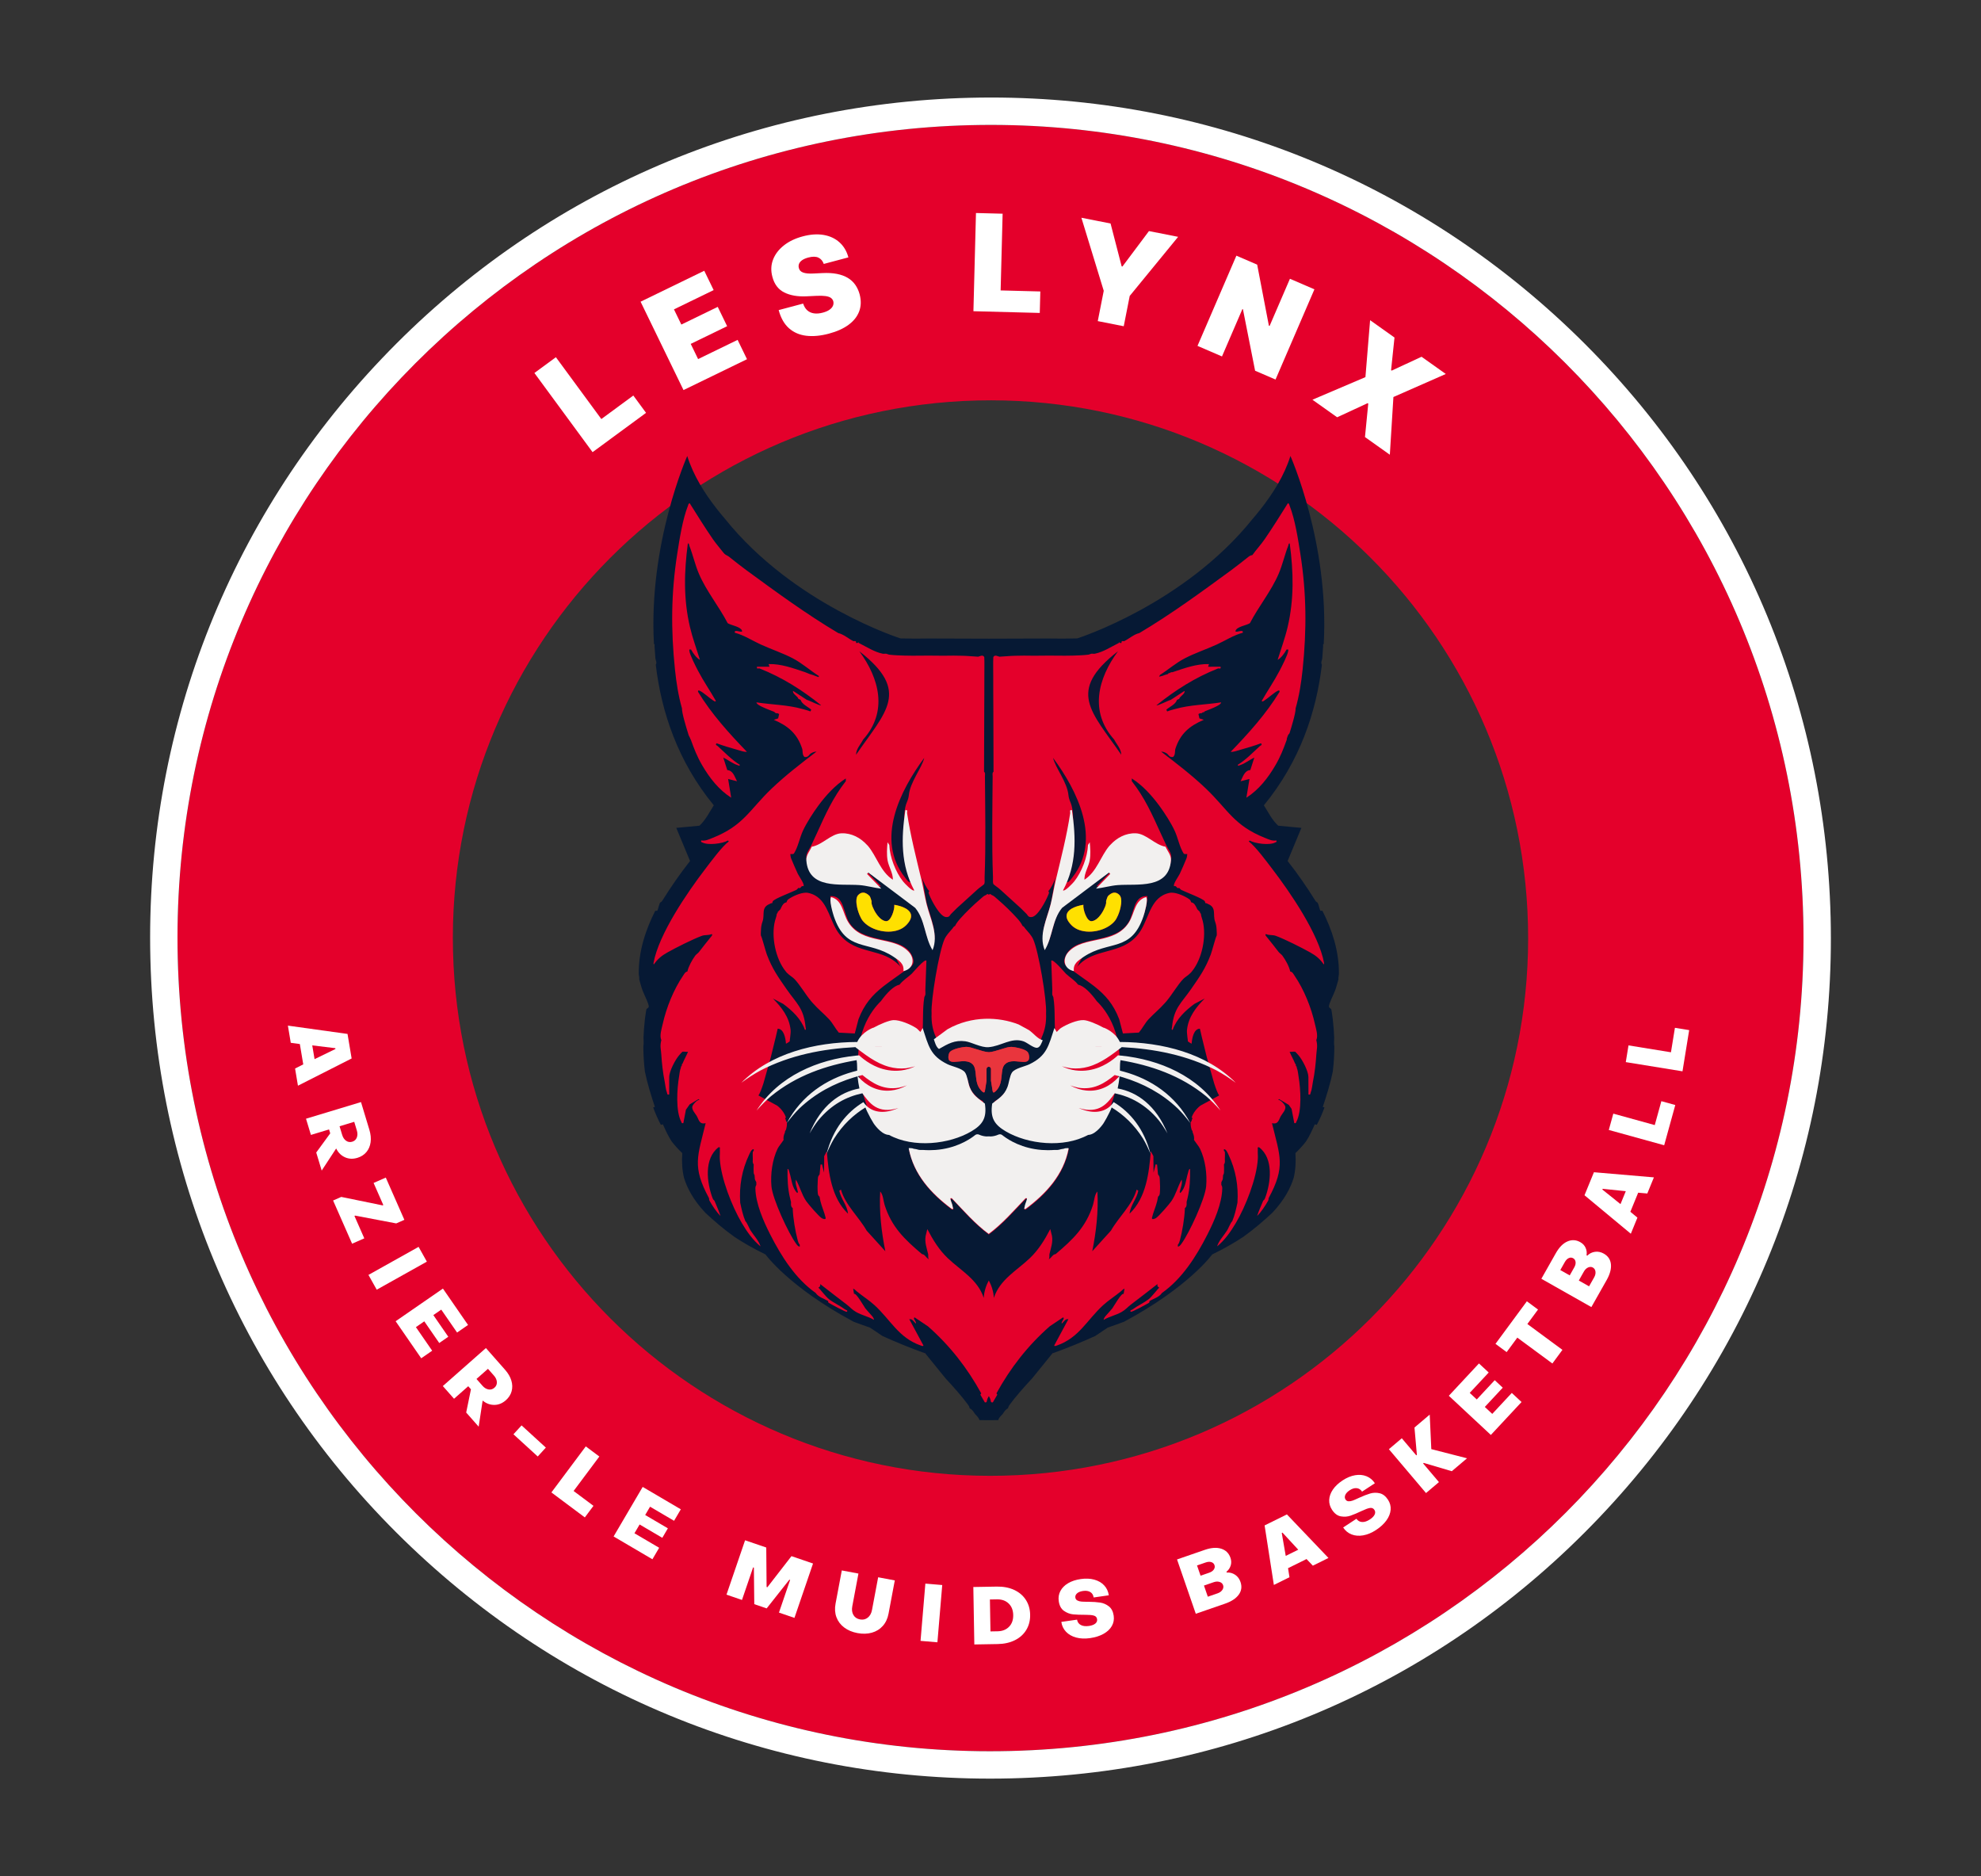
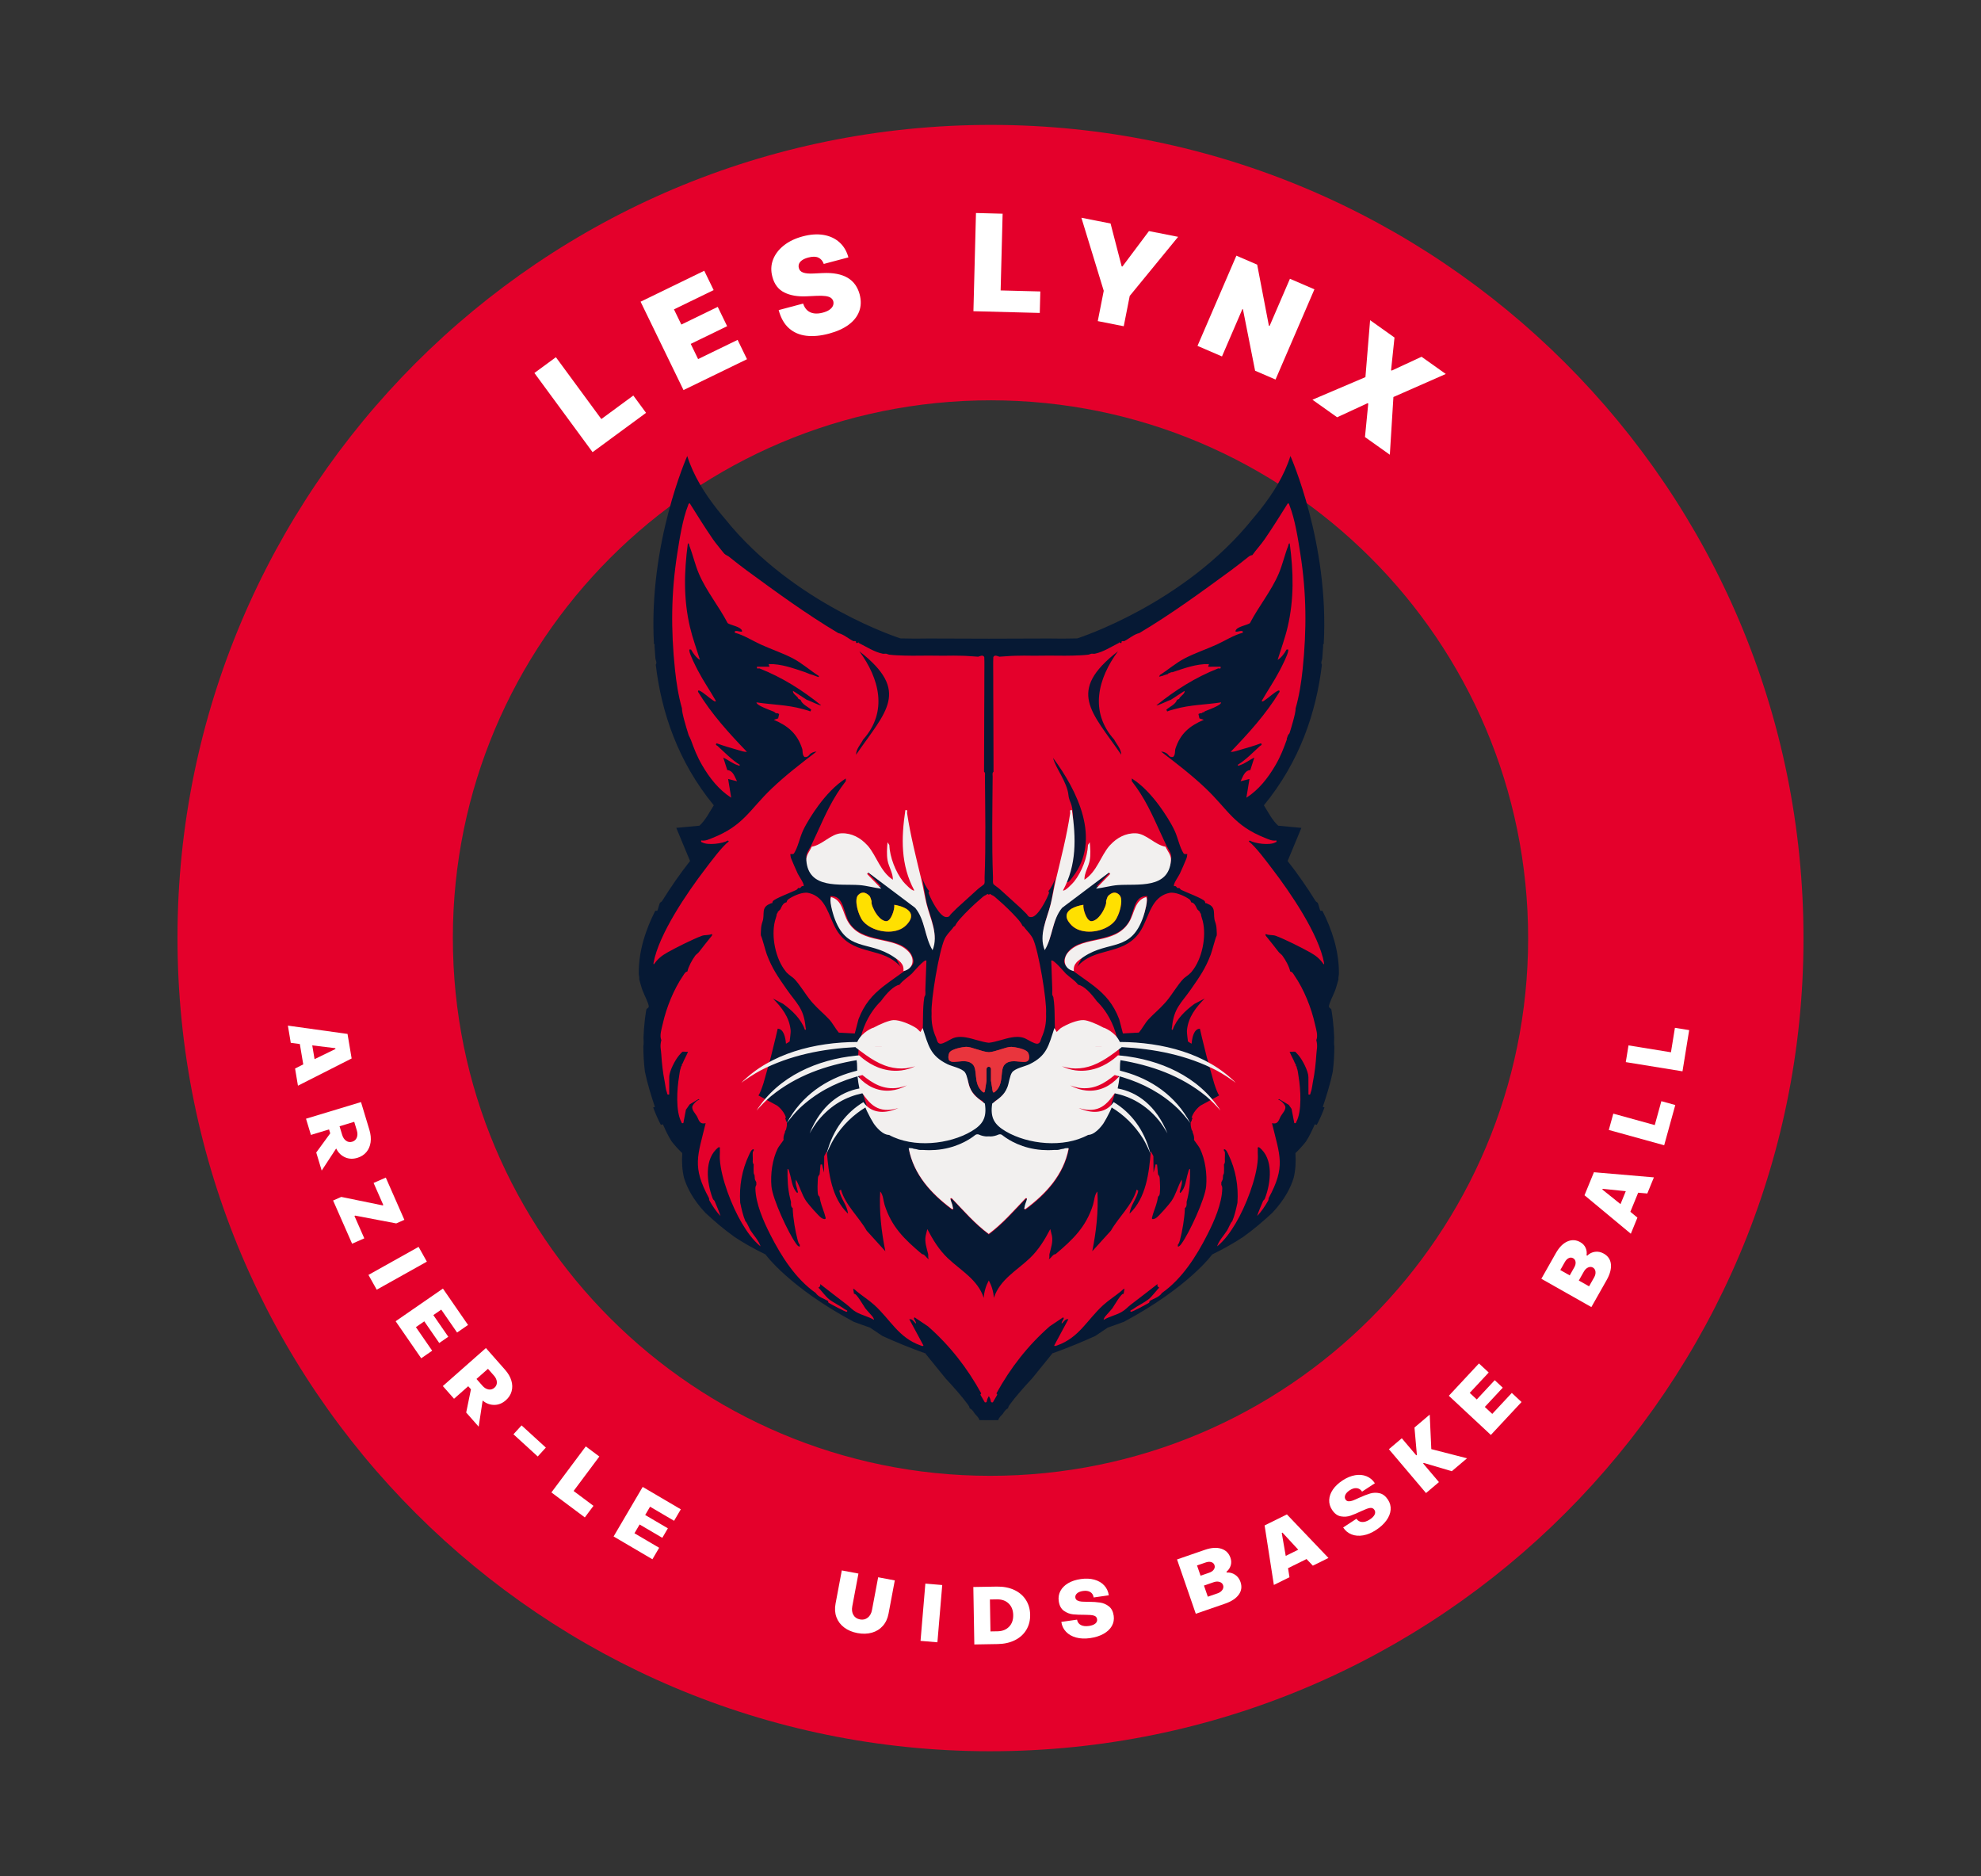
<svg xmlns="http://www.w3.org/2000/svg" id="a" width="500" height="473.438" viewBox="0 0 500 473.438">
  <rect x="0" y="0" width="500" height="473.438" fill="#333333" stroke="none" />
  <path id="b" d="M244.941,31.582c-113.294,2.794-202.872,96.902-200.078,210.196,2.794,113.294,96.902,202.872,210.196,200.078,113.294-2.794,202.872-96.902,200.077-210.196-2.794-113.294-96.902-202.872-210.196-200.078ZM253.346,372.376c-74.922,1.848-137.155-57.39-139.003-132.312-1.848-74.921,57.39-137.155,132.311-139.003,74.922-1.848,137.155,57.39,139.003,132.312,1.848,74.921-57.39,137.155-132.311,139.003Z" fill="#e4002b" />
-   <path id="c" d="M462.043,231.489c-1.397-56.639-24.767-109.344-65.804-148.405-41.038-39.062-94.83-59.805-151.469-58.408-56.639,1.397-109.343,24.766-148.405,65.804-39.062,41.037-59.805,94.83-58.408,151.469,1.397,56.639,24.766,109.344,65.804,148.405s94.83,59.805,151.469,58.408c56.639-1.397,109.343-24.766,148.405-65.804,39.062-41.037,59.805-94.83,58.409-151.469ZM44.863,241.778c-2.794-113.294,86.784-207.402,200.078-210.196,113.294-2.794,207.402,86.784,210.196,200.078,2.794,113.294-86.783,207.402-200.077,210.196-113.294,2.794-207.402-86.784-210.196-200.078Z" fill="#fff" />
  <path d="M149.563,114.1l-14.68-19.976,5.422-3.985,11.469,15.606,8.076-5.935,3.212,4.37-13.499,9.92Z" fill="#fff" />
  <path d="M172.515,98.43l-10.833-22.297,16.07-7.808,2.37,4.878-10.016,4.866,1.861,3.833,9.189-4.464,2.37,4.877-9.189,4.465,1.862,3.832,9.974-4.845,2.368,4.878-16.026,7.786Z" fill="#fff" />
  <path d="M207.918,66.603c-.27-.763-.723-1.294-1.357-1.592-.635-.299-1.478-.308-2.532-.028-.671.178-1.197.404-1.579.677s-.639.573-.769.9c-.13.327-.153.667-.067,1.02.061.293.183.538.365.736.182.198.43.353.744.466.315.113.696.188,1.15.226s.979.04,1.58.006l2.077-.102c1.401-.072,2.634-.004,3.7.205,1.065.209,1.981.544,2.747,1.004.765.46,1.393,1.039,1.883,1.734.49.696.861,1.499,1.111,2.41.412,1.577.373,3.016-.117,4.315-.489,1.3-1.381,2.426-2.677,3.38-1.295.955-2.956,1.702-4.984,2.241-2.082.554-3.979.729-5.692.525-1.711-.204-3.165-.834-4.36-1.889-1.195-1.055-2.064-2.584-2.605-4.586l6.176-1.643c.234.722.582,1.29,1.041,1.702.46.412,1.023.667,1.687.765.665.099,1.411.038,2.238-.182.695-.185,1.253-.425,1.675-.721.423-.296.714-.629.875-.997.161-.368.193-.748.097-1.14-.106-.364-.309-.654-.614-.87-.304-.216-.746-.365-1.328-.449-.582-.083-1.342-.104-2.284-.062l-2.524.12c-2.244.105-4.119-.221-5.627-.976-1.508-.755-2.507-2.069-2.996-3.943-.412-1.519-.36-2.958.159-4.32.518-1.361,1.423-2.556,2.715-3.585,1.293-1.028,2.886-1.795,4.781-2.299,1.933-.515,3.692-.637,5.276-.365,1.584.272,2.917.892,3.996,1.861,1.08.97,1.834,2.237,2.258,3.802l-6.222,1.656Z" fill="#fff" />
  <path d="M245.689,78.533l.644-24.781,6.728.175-.504,19.36,10.019.261-.141,5.421-16.747-.436Z" fill="#fff" />
  <path d="M272.942,54.948l7.363,1.452,2.801,10.818.19.037,6.699-8.943,7.362,1.452-12.219,14.912-1.508,7.648-6.556-1.293,1.508-7.647-5.641-18.435Z" fill="#fff" />
  <path d="M331.756,73.01l-9.815,22.764-5.157-2.223-3.069-15.507-.133-.058-5.156,11.96-6.18-2.665,9.815-22.764,5.246,2.262,2.955,15.404.177.077,5.137-11.915,6.18,2.664Z" fill="#fff" />
  <path d="M351.968,85.174l-.863,8.236.158.112,7.533-3.497,6.119,4.347-13.219,5.813-.904,14.563-6.275-4.459.829-8.439-.158-.112-7.696,3.56-6.236-4.431,13.376-5.701,1.18-14.367,6.157,4.375Z" fill="#fff" />
  <path d="M87.714,260.908l1.038,6.192-13.551,6.871-.726-4.334,2.064-1.044-.86-5.133-2.291-.315-.726-4.334,15.054,2.097ZM79.396,267.272l5.278-2.568-.034-.2-5.827-.707.583,3.475Z" fill="#fff" />
  <path d="M91.115,278.105l2.117,6.998c.34,1.124.441,2.172.306,3.145s-.492,1.799-1.069,2.482c-.576.682-1.33,1.164-2.261,1.445-1.111.336-2.143.295-3.093-.122-.952-.418-1.68-1.114-2.187-2.089l-.086-.144-3.647,5.568-1.379-4.556,3.532-4.834-.3-.988-4.574,1.383-1.238-4.09,13.879-4.199ZM86.367,286.397c.199.66.531,1.151.997,1.476.464.325.981.401,1.55.23.555-.168.937-.517,1.144-1.045.206-.528.211-1.122.012-1.781l-.663-2.19-3.703,1.12.663,2.19Z" fill="#fff" />
  <path d="M86.131,302.036l10.432,2.137.186-.082-2.455-5.58,3.078-1.353,4.689,10.659-2.058.905-10.359-1.97-.185.082,2.488,5.654-3.078,1.354-4.795-10.9,2.058-.905Z" fill="#fff" />
  <path d="M105.653,314.641l2.086,3.729-12.655,7.079-2.087-3.73,12.655-7.079Z" fill="#fff" />
  <path d="M111.793,325.167l6.341,9.182-2.767,1.91-3.994-5.782-1.999,1.381,3.774,5.466-2.283,1.576-3.774-5.466-2.117,1.462,4.108,5.949-2.766,1.91-6.456-9.348,11.932-8.239Z" fill="#fff" />
  <path d="M122.644,340.175l4.837,5.483c.777.88,1.306,1.791,1.587,2.732.28.941.3,1.841.06,2.701s-.725,1.612-1.454,2.255c-.871.768-1.825,1.16-2.864,1.175-1.039.016-1.992-.313-2.858-.99l-.137-.094-1.001,6.58-3.148-3.569,1.2-5.865-.684-.775-3.585,3.162-2.827-3.205,10.875-9.592ZM121.776,349.691c.454.517.961.826,1.52.928.557.102,1.06-.044,1.505-.437.435-.384.637-.859.607-1.425-.032-.566-.276-1.108-.731-1.624l-1.513-1.717-2.901,2.559,1.514,1.716Z" fill="#fff" />
  <path d="M131.644,359.692l6.128,5.602-2.049,2.242-6.129-5.603,2.05-2.242Z" fill="#fff" />
  <path d="M147.849,364.991l3.424,2.556-6.496,8.698,5.014,3.745-2.182,2.921-8.437-6.302,8.678-11.617Z" fill="#fff" />
  <path d="M162.214,375.217l9.623,5.651-1.702,2.899-6.06-3.559-1.231,2.095,5.728,3.364-1.405,2.392-5.728-3.364-1.302,2.218,6.234,3.662-1.702,2.899-9.797-5.754,7.343-12.504Z" fill="#fff" />
-   <path d="M188.056,388.683l5.346,1.827.084,9.96.192.065,6.087-7.85,5.442,1.862-4.691,13.72-3.91-1.337,2.818-8.24-.192-.065-5.73,7.245-3.124-1.068-.101-9.217-.192-.066-2.811,8.221-3.91-1.336,4.692-13.72Z" fill="#fff" />
  <path d="M213.069,410.687c-.92-.695-1.572-1.559-1.954-2.593-.383-1.034-.458-2.168-.226-3.402l1.58-8.399,4.2.79-1.554,8.259c-.162.862-.067,1.595.287,2.197.353.603.909.975,1.665,1.117.743.14,1.392-.009,1.949-.447.557-.438.915-1.082,1.074-1.931l1.555-8.259,4.199.79-1.58,8.399c-.232,1.234-.714,2.263-1.447,3.087-.731.824-1.653,1.392-2.763,1.706-1.109.313-2.322.346-3.635.099-1.314-.247-2.431-.718-3.351-1.414Z" fill="#fff" />
  <path d="M233.56,399.616l4.258.359-1.217,14.45-4.259-.359,1.218-14.45Z" fill="#fff" />
  <path d="M245.666,400.473l5.913-.102c1.647-.028,3.103.247,4.369.826,1.266.58,2.253,1.413,2.961,2.501.707,1.089,1.073,2.348,1.098,3.78.025,1.431-.298,2.702-.968,3.814-.669,1.113-1.627,1.98-2.871,2.601-1.245.623-2.691.948-4.338.977l-5.912.102-.251-14.499ZM251.774,411.649c1.214-.021,2.183-.402,2.907-1.144.723-.741,1.074-1.726,1.052-2.955-.021-1.229-.406-2.201-1.154-2.917-.748-.716-1.73-1.064-2.945-1.043l-1.782.03.139,8.059,1.782-.031Z" fill="#fff" />
  <path d="M271.613,413.223c-1.05-.285-1.9-.77-2.551-1.454-.651-.684-1.046-1.513-1.186-2.489l3.97-.57c.101.612.414,1.063.94,1.348.526.286,1.216.368,2.071.245.694-.1,1.225-.298,1.591-.596.367-.299.518-.668.455-1.109-.067-.468-.336-.771-.805-.908-.469-.137-1.154-.203-2.054-.197-1.35.003-2.423-.037-3.22-.12-.796-.084-1.554-.373-2.273-.871s-1.16-1.313-1.324-2.449c-.135-.935.005-1.794.418-2.577.414-.782,1.06-1.433,1.94-1.956.879-.521,1.948-.873,3.203-1.053,1.256-.181,2.396-.129,3.419.153,1.023.284,1.852.768,2.49,1.454.637.686,1.025,1.517,1.165,2.492l-3.828.55c-.091-.629-.375-1.086-.852-1.372-.477-.286-1.084-.376-1.818-.271-.669.096-1.175.298-1.519.607-.344.308-.488.663-.43,1.064.048.334.219.579.515.734.295.156.643.249,1.043.28s.982.047,1.746.046c1.161.011,2.146.078,2.954.2.809.122,1.543.44,2.203.952.66.513,1.066,1.303,1.22,2.372.135.936-.022,1.797-.468,2.584-.446.788-1.142,1.447-2.089,1.978-.946.531-2.081.892-3.404,1.082-1.297.186-2.47.137-3.521-.15Z" fill="#fff" />
  <path d="M297.083,393.519l7.025-2.426c1.609-.555,2.987-.648,4.134-.281,1.148.368,1.924,1.133,2.324,2.294.238.689.254,1.348.05,1.975-.205.628-.559,1.143-1.063,1.546l.066.192c.768-.051,1.471.135,2.11.557.64.423,1.095,1.029,1.368,1.821.405,1.174.26,2.242-.437,3.203s-1.848,1.72-3.457,2.275l-7.39,2.551-4.732-13.706ZM305.221,396.859c.522-.181.905-.448,1.147-.803.242-.355.296-.724.164-1.106-.133-.383-.402-.636-.808-.76-.408-.124-.873-.095-1.396.085l-2.201.761.892,2.585,2.202-.761ZM307.319,402.069c.537-.185.937-.473,1.201-.865.265-.391.327-.79.186-1.199-.136-.395-.43-.665-.879-.81-.451-.145-.943-.124-1.48.061l-2.469.852.972,2.814,2.469-.853Z" fill="#fff" />
  <path d="M319.183,384.934l5.629-2.78,10.489,10.99-3.941,1.947-1.594-1.674-4.667,2.305.361,2.284-3.94,1.947-2.337-15.019ZM327.676,391.061l-3.983-4.312-.181.089,1.005,5.784,3.159-1.561Z" fill="#fff" />
  <path d="M344.065,387.441c-1.073.186-2.047.108-2.927-.236-.879-.344-1.589-.928-2.13-1.752l3.353-2.2c.351.512.827.786,1.423.822.596.037,1.256-.182,1.979-.656.587-.386.984-.79,1.189-1.216s.186-.825-.058-1.197c-.26-.395-.631-.555-1.114-.48-.484.075-1.132.306-1.943.693-1.222.575-2.211.994-2.967,1.255-.757.263-1.566.321-2.427.176-.863-.145-1.609-.697-2.238-1.657-.518-.79-.756-1.627-.715-2.511.043-.883.351-1.747.927-2.594.575-.845,1.394-1.616,2.455-2.313,1.061-.696,2.115-1.133,3.161-1.31,1.046-.178,2.003-.091,2.871.26.868.351,1.573.939,2.113,1.763l-3.235,2.121c-.348-.53-.799-.823-1.352-.88-.554-.056-1.142.119-1.762.526-.565.37-.938.768-1.119,1.193-.181.427-.161.808.061,1.147.184.282.444.431.777.447s.687-.047,1.064-.189c.375-.14.908-.374,1.6-.698,1.056-.482,1.976-.839,2.76-1.071s1.584-.256,2.4-.072c.815.184,1.518.728,2.111,1.631.518.79.742,1.636.672,2.538-.071.902-.422,1.794-1.054,2.677s-1.507,1.691-2.625,2.424c-1.095.718-2.179,1.17-3.251,1.357Z" fill="#fff" />
  <path d="M350.551,365.701l3.26-2.762,3.652,4.312.155-.131-.608-6.89,3.848-3.26.4,8.712,9.019,2.312-3.848,3.26-7.083-2.094-.154.13,3.993,4.713-3.261,2.762-9.373-11.064Z" fill="#fff" />
  <path d="M365.68,352.22l7.607-8.163,2.46,2.291-4.791,5.141,1.778,1.657,4.529-4.86,2.029,1.891-4.528,4.859,1.881,1.754,4.929-5.289,2.46,2.292-7.746,8.312-10.608-9.886Z" fill="#fff" />
-   <path d="M382.967,337.546l-2.692,3.651-2.82-2.08,7.92-10.741,2.82,2.079-2.693,3.651,8.851,6.526-2.535,3.439-8.852-6.526Z" fill="#fff" />
  <path d="M389.034,322.692l3.66-6.469c.838-1.48,1.809-2.463,2.913-2.947,1.104-.485,2.191-.424,3.26.181.635.359,1.084.842,1.345,1.447.263.606.338,1.227.227,1.862l.177.1c.542-.547,1.192-.873,1.95-.979.758-.106,1.502.047,2.231.46,1.08.611,1.679,1.508,1.794,2.69.115,1.183-.247,2.513-1.085,3.994l-3.851,6.804-12.62-7.142ZM397.344,319.809c.273-.482.383-.935.329-1.362-.054-.426-.257-.739-.61-.938-.352-.2-.722-.211-1.109-.034-.387.176-.717.506-.989.988l-1.148,2.027,2.38,1.346,1.146-2.027ZM402.366,322.325c.28-.493.388-.975.328-1.443-.061-.468-.279-.809-.655-1.022-.364-.206-.763-.214-1.196-.025-.433.19-.788.531-1.068,1.024l-1.287,2.274,2.591,1.466,1.287-2.273Z" fill="#fff" />
  <path d="M399.924,301.617l2.38-5.809,15.137,1.297-1.665,4.067-2.304-.199-1.973,4.816,1.782,1.474-1.665,4.067-11.692-9.713ZM410.347,300.589l-5.839-.597-.077.188,4.581,3.671,1.335-3.262Z" fill="#fff" />
  <path d="M406.058,285.14l1.137-4.119,10.463,2.889,1.666-6.033,3.514.97-2.802,10.152-13.978-3.859Z" fill="#fff" />
  <path d="M410.345,268.018l.684-4.218,10.715,1.738,1.002-6.176,3.598.584-1.687,10.395-14.313-2.322Z" fill="#fff" />
  <path d="M334.967,243.518c-1.922-6.867-5.224-13.415-9.032-19.191-2.203-3.341-4.043-5.139-6.412-8.296-.312-.415-1.459-1.733-2.123-2.079,2.158.077,1.81.725,4.046-.392.281-.141,1.068-1.331,1.003-1.821-2.829-.985-6.009-1.883-8.732-3.45.294-1.17,1.032-2.161,2.348-2.892,1.823-1.013,3.339-4.257,4.599-8.903.261-.237.485-.731.626-1.179.741-1.633,4.152-8.072,4.094-8.041.066-.036.815-2.393.984-2.361.007-.076,1.043-3.269,1.049-3.345.055-.631,1.009-2.887,1.049-3.476.021-.303.179-4.026.197-4.329.128-2.192,1.184-2.993,1.246-5.181.004-.153.194-4.942.198-5.095l.787-2.204c.004-.153-.741-3-.708-3.149,2.034-9.199-1.354-16.731-2.912-25.897-.066-.39-.269-.991-.531-1.671.093-4.147.111-6.663.111-6.663l-2.158,1.965c-.067-.117-.146-.166-.259-.005-.127.181-.252.379-.376.583l-2.363,2.151-12.2,12.81-22.341,15.555-7.167,4.422-7.549,1.144-12.429,1.372-10.451-.034v.03l-10.418.034-12.429-1.372-7.549-1.144-7.167-4.422-22.341-15.555-12.2-12.81-2.363-2.151c-.124-.204-.249-.403-.376-.583-.113-.161-.192-.111-.259.005l-2.158-1.965s.019,2.516.111,6.663c-.262.68-.464,1.281-.531,1.671-1.558,9.166-4.947,16.698-2.912,25.897.033.149-.712,2.996-.708,3.149l.787,2.204c.004.153.194,4.942.198,5.095.062,2.189,1.118,2.989,1.246,5.181.018.303.176,4.026.197,4.329.04.59.995,2.845,1.049,3.476.007.076,1.042,3.269,1.049,3.345.169-.032.918,2.325.984,2.361-.058-.031,3.353,6.407,4.094,8.041.141.448.366.942.626,1.179,1.26,4.646,2.776,7.89,4.599,8.903,1.316.731,2.054,1.722,2.348,2.892-2.724,1.567-5.904,2.465-8.732,3.45-.066.491.721,1.681,1.003,1.821,2.236,1.117,1.888.469,4.046.392-.663.346-1.811,1.665-2.123,2.079-2.369,3.157-4.209,4.955-6.412,8.296-3.809,5.777-7.111,12.325-9.032,19.191.37.168,1.788-.324,2.935-.819l-1.637,9.548-.874,18.726,4.397,10.094,4.397,7.695,1.999,10.194,3.598,6.896,6.396,4.897,10.294,6.096s9.794,13.392,23.986,17.789l5.197,1.599,3.398,2.499,10.394,5.397,3.998,4.897,6.896,8.295s.013-.012.033-.03l6.896-8.295,3.998-4.897,10.394-5.397,3.398-2.499,5.197-1.599c14.192-4.397,23.986-17.789,23.986-17.789l10.294-6.096,6.396-4.897,3.598-6.896,1.999-10.194,4.397-7.695,4.397-10.094-.874-18.726-1.637-9.548c1.146.494,2.565.987,2.935.819Z" fill="#e4002b" />
  <path d="M216.889,164.338c5.039,6.854,7.287,15.205.973,22.277-.648,1.245-1.792,2.394-1.787,3.832,7.486-10.9,13.849-15.974.814-26.109Z" fill="#0c1733" />
  <path d="M282.178,164.338c-13.036,10.135-6.672,15.209.814,26.109.005-1.438-1.139-2.586-1.786-3.832-6.314-7.072-4.067-15.423.973-22.277Z" fill="#0c1733" />
-   <path d="M228.894,202.432c.244-.558.433-1.139.492-1.746.329-3.376,3.296-6.879,3.887-9.435-6.089,8.221-12.349,20.624-4.861,30.171,4.445,6.159-2.239-12.772.482-18.99Z" fill="#0c1733" />
  <path d="M269.681,200.687c.059.607.248,1.188.492,1.746,2.72,6.218-3.964,25.149.482,18.99,7.488-9.546,1.228-21.95-4.861-30.171.592,2.555,3.558,6.059,3.887,9.435Z" fill="#0c1733" />
  <path d="M337.935,245.809c.098-5.775-1.796-11.333-4.165-15.987l-.511.002c-.261-.52-.441-1.605-.681-2.023-.035-.059-.396-.214-.546-.456-2.161-3.473-4.51-6.87-7.039-10.078l3.474-8.356-5.849-.55c-1.552-1.43-2.503-3.379-3.616-5.145,9.056-11.031,13.224-23.49,14.646-35.494-.006-.006-.013-.013-.019-.019-.336-.532.069-1.078.108-1.571.08-1.01.139-2.028.218-3.04.022-.282-.123-.554.148-.573,1.429-25.409-8.403-47.45-8.403-47.45-1.569,4.978-4.404,9.467-7.609,13.527-.615.778-1.249,1.549-1.901,2.306-17.357,21.648-44.3,30.194-44.3,30.194-2.435.071-4.883.067-7.328.023l-14.983.047-14.982-.047c-2.444.045-4.893.048-7.328-.023,0,0-26.943-8.546-44.3-30.194-.652-.757-1.285-1.527-1.9-2.306-3.205-4.06-6.041-8.549-7.609-13.527,0,0-9.832,22.041-8.403,47.45.271.02.126.292.148.573.08,1.012.139,2.03.218,3.04.039.493.444,1.039.108,1.571-.006.006-.013.013-.019.019,1.421,12.004,5.59,24.462,14.646,35.494-1.114,1.767-2.065,3.715-3.616,5.145l-5.849.55,3.474,8.356c-2.528,3.208-4.878,6.605-7.039,10.078-.151.242-.512.397-.546.456-.24.419-.419,1.503-.681,2.023l-.511-.002c-2.369,4.653-4.262,10.212-4.165,15.987.035.302.075.597.122.88.023.141-.027.312-.002.45.064.339.327,1.116.446,1.577.459,1.771,1.266,2.997,1.786,4.507.468,1.355-.174.952-.44,1.522,0,0-.184.922-.37,2.497-.088.809-.168,1.641-.233,2.462-.046.646-.086,1.342-.113,2.082.01.753.093,1.576-.039,2.285.005,1.948.113,4.098.39,6.349.628,3.026,1.556,5.988,2.525,8.912l-.432.118c.536,1.491,1.179,2.968,1.947,4.405l.499-.143c.677,1.517,1.345,2.986,2.211,4.318.804,1.029,1.692,2.018,2.678,2.954-.152,2.254-.015,4.298.431,6.191.744,2.488,2.291,5.547,5.371,8.838.008.008.016.016.024.024,2.282,2.127,4.738,4.228,7.35,6.085,2.227,1.48,4.817,2.965,7.832,4.428,0,0,5.905,8.227,22.262,16.994,1.36.505,2.723.995,4.093,1.463l3.168,2.122c-.002-0-.005-0-.007-.001,3.28,1.492,6.873,2.97,10.817,4.395l5.139,6.337c.042.045.081.088.112.12,1.551,1.628,4.206,4.651,5.49,6.435.201.279.387.542.43.884l.114.141c.143.026.236.119.353.216.486.404.558.705.896,1.128.403.504,1.02.954,1.121,1.579l2.356.007v0l.031-0.0.032 0v-0l2.356-.007c.1-.625.717-1.075,1.12-1.579.338-.423.411-.724.896-1.128.117-.097.21-.19.353-.216l.114-.141c.043-.342.229-.604.43-.884,1.283-1.784,3.94-4.807,5.49-6.435.031-.032.071-.075.112-.12l5.139-6.337c3.944-1.425,7.537-2.903,10.817-4.395-.002 0-.005 0-.007.001l3.168-2.122c1.37-.467,2.733-.958,4.093-1.463,16.357-8.767,22.262-16.994,22.262-16.994,3.015-1.463,5.604-2.948,7.831-4.428,2.613-1.857,5.068-3.958,7.35-6.085.008-.008.016-.016.024-.024,3.08-3.291,4.627-6.35,5.371-8.838.445-1.893.583-3.937.431-6.191.985-.935,1.874-1.925,2.677-2.954.866-1.332,1.534-2.801,2.211-4.318l.499.143c.768-1.437,1.411-2.914,1.947-4.405l-.432-.118c.969-2.924,1.898-5.886,2.525-8.912.277-2.25.384-4.401.39-6.349-.133-.709-.05-1.533-.039-2.285-.027-.74-.067-1.436-.113-2.082-.066-.82-.144-1.653-.233-2.462-.187-1.575-.37-2.497-.37-2.497-.266-.57-.908-.167-.44-1.522.52-1.509,1.328-2.736,1.786-4.507.119-.46.381-1.238.445-1.577.026-.138-.025-.309-.001-.45.047-.283.087-.579.122-.88ZM248.956,225.808c.01-.003.021-.018.034-.037.041-.059.109-.164.266-.149.117.003.21.058.291.127v.058c.01-.01.021-.019.031-.029.01.01.022.019.032.029v-.058c.081-.069.174-.124.291-.127.157-.015.225.09.266.149.014.02.024.034.034.037.039.012.073.028.111.042.585.222.944.631,1.441,1.054.009.008.018.016.028.024.038.032.079.069.117.101,1.533,1.307,3.475,3.181,4.859,4.741.12.135.244.273.354.403.13.152.255.313.377.478.235.318.451.656.615,1.01.368.117.471.434.677.673.701.813,1.516,1.649,1.974,2.642,1.374,2.98,3.496,15.499,3.269,18.722.104,2.442-.302,4.271-1.106,6.08-.239.537-.284,1.474-1.015,1.591-.054.009-.111.012-.172.01-.783-.024-2.043-.888-2.937-1.309-.137-.065-.266-.119-.384-.159-.556-.186-1.13-.259-1.716-.254-.44.004-.887.051-1.338.127-1.909.322-3.898,1.153-5.777,1.357-1.879-.204-3.867-1.035-5.777-1.357-.451-.076-.898-.124-1.338-.127-.587-.005-1.16.068-1.716.254-.117.039-.246.094-.384.159-.894.422-2.154,1.285-2.937,1.309-.06.002-.118-.001-.172-.01-.73-.117-.775-1.053-1.014-1.591-.805-1.809-1.21-3.638-1.107-6.08-.227-3.224,1.896-15.743,3.269-18.722.458-.992,1.273-1.828,1.975-2.642.205-.239.309-.557.677-.673.164-.354.379-.691.615-1.01.122-.165.247-.326.377-.478.11-.13.234-.267.354-.403,1.385-1.561,3.326-3.434,4.859-4.741.038-.032.079-.069.116-.101.01-.008.018-.016.028-.024.496-.423.856-.832,1.441-1.054.037-.014.072-.03.11-.042ZM265.854,251.599c-.023-.138-.291-.45-.269-.74.016-.212-.029-.823.017-.988l-.269-7.454c.458-.527,3.393,3.002,3.689,3.284.98.934,2.256,1.67,3.081,2.77,1.485.314,3.193,2.056,4.725,4.177,2.206,2.127,7.438,8.579,5.218,20.353-.153.808-.339,1.641-.566,2.5-.246.933-.538,1.896-.879,2.889-.521,1.517-1.156,3.104-1.924,4.765,0,0-4.484,6.522-15.817,4.076-.219-.047-.42-.11-.613-.179-1.31-.174-2.591-.443-3.802-.792-2.243-.645-7.576-2.79-7.836-5.453-.04-.407.285-2.51.433-2.844.106-.237.783-.416,1.128-.729.638-.577,1.469-1.416,1.885-2.164.937-1.686.587-3.686,2.431-4.764,2.677-1.567,5.308-1.096,7.39-4.323l2.194-4.212c.302-.459.26-.47.325-.507-.362-3.289 0-6.386-.538-9.664ZM275.506,232.451c.032-.003.063.002.095-.005.06-.007.119-.027.178-.04.065-.014.129-.022.193-.043.491-.162.962-.527,1.385-.988.211-.231.411-.485.595-.75.828-1.194,1.342-2.609,1.226-3.037-.057-.211.373-1.363.463-1.447.39-.412.974-.877,1.636-.888.397-.007.823.149,1.252.578.588.587.574,1.873.284,3.179-.041.187-.088.374-.14.559-.137.495-.309.978-.494,1.413-.248.58-.523,1.073-.782,1.39-.443.545-1.011,1.02-1.657,1.413-2.8,1.705-7.085,1.887-9.258-.277-2.303-2.294-1.179-3.786.75-4.587.175-.073.356-.14.542-.201.013-.004.026-.009.039-.013.014-.005.028-.009.042-.013.243-.077.492-.145.746-.204.062-.014.124-.028.187-.041.035-.007.069-.015.103-.022.05-.01.099-.019.149-.028.042-.008.084-.016.126-.024.092-.016.184-.031.275-.045-.147,1.101.844,4.222,2.066,4.122ZM284.837,232.744c1.404-2.306,1.263-6.288,4.135-6.599.096-.01.195-.017.298-.019.102-.002.209 0.0.318.007-.085,4.32-2.486,9.655-6.561,11.543-.477.221-1.007.403-1.559.569-.718.217-1.479.405-2.253.595-.005.001-.01.002-.015.003-.417.102-.835.207-1.249.317-.085.023-.17.046-.254.07-.326.09-.648.187-.964.29-.737.241-1.439.523-2.063.888-.558.326-1.055.714-1.462,1.192-.069.08-.135.168-.199.261-.064.093-.126.191-.186.293-.238.402-.446.854-.647,1.251-.104.207-.207.403-.309.561,4.288-5.001,11.079-2.815,15.371-8.168,2.462-3.07,2.784-7.989,6.264-9.877.497-.27,1.059-.478,1.7-.609.177-.036.368-.052.571-.049,1.418.02,3.364.922,4.381,1.643.474.336.422.724.469.767.067.06.479.059.799.433.348.407.554.888.781,1.362.23.225.451.445.677.673.01.009-.01.045-.008.105.003.076.043.191.235.344.01.21.051.412.102.612.101.4.251.787.353,1.187.987,3.861-.118,9.573-2.726,12.737-.056.067-.108.141-.165.206-.038.044-.078.083-.118.124-.351.37-.733.653-1.092.917-.296.217-.576.424-.803.66-1.428,1.479-2.783,3.888-4.258,5.64-.12.142-.239.274-.358.408-1.404,1.583-2.749,2.641-4.129,4.107-.91.966-1.593,2.36-2.465,3.383l-4.028.215-.934-3.575c-1.47-3.883-3.571-6.162-6.138-8.202-.111-.088-.223-.177-.336-.264-.469-.364-.951-.722-1.449-1.082-1.129-.815-2.33-1.641-3.593-2.57-1.281-.942-3.006-1.379-2.148-3.59,2.277-5.873,12.406-2.831,16.018-8.764ZM258.884,302.527s0,0-.001 0c-2.969,3.117-5.849,6.434-9.305,8.995-3.456-2.561-6.335-5.878-9.305-8.995-0,0-0-0-0-0-.326-.053-.407-.018-.324.322.146.601.48,1.192.567,1.909.039.32.301.542-.245.466-5.189-3.874-9.596-8.646-10.866-15.228-.021-.092.048-.118.144-.121.001,0,.001 0.0.003 0.0.095-.003.215.016.299.015.146-.003.3.014.456.037.01.006.022.01.032.015.086.046.18.082.279.1.218.04.432.073.646.106.231.064.446.122.636.16.115.022.223.039.313.039l.799.002c.241.018.478.03.714.04.301.012.599.02.891.02.52-0,1.024-.02,1.512-.056.018-.001.036-.002.054-.004,4.909-.374,8.223-2.425,9.641-3.492.127-.095.243-.186.34-.263.008-.006.017-.009.025-.015.133-.101.285-.163.445-.18.169-.019.344.009.506.082.166.074.329.138.489.193.339.116.665.187.976.227.128.017.256.031.379.037l.595-.013.595.013c.123-.006.25-.02.379-.037.31-.041.636-.112.976-.227.16-.055.323-.118.489-.193.162-.073.337-.101.506-.082.16.017.312.08.445.18.008.006.017.008.025.015.096.078.213.168.34.263,1.419,1.067,4.732,3.118,9.641,3.492.019.002.036.003.054.004.489.036.993.055,1.513.056.292,0,.59-.008.891-.02.236-.01.473-.022.714-.04l.799-.002c.09-0.0.198-.017.313-.039.19-.037.405-.095.635-.16.214-.033.428-.067.646-.106.1-.018.193-.054.279-.1.01-.006.022-.009.032-.015.156-.024.31-.04.456-.037.084.002.204-.017.3-.015.001,0,.001-0.0.002-0.0.096.003.165.029.144.121-1.27,6.582-5.678,11.354-10.866,15.228-.546.076-.284-.146-.245-.466.087-.717.421-1.308.567-1.909.083-.34.002-.375-.324-.322ZM196.279,230.144c.226-.228.447-.448.677-.673.228-.474.433-.955.782-1.362.32-.374.732-.373.799-.433.047-.043-.005-.431.469-.767,1.017-.721,2.963-1.623,4.381-1.643.202-.003.394.012.571.049.642.132,1.203.339,1.7.609,3.481,1.888,3.802,6.807,6.264,9.877,4.291,5.353,11.083,3.166,15.371,8.169,0,0,0,0.0.001 0-.103-.159-.205-.355-.31-.562-.2-.398-.409-.849-.646-1.251-.06-.102-.122-.2-.187-.293-.064-.093-.13-.181-.199-.261-.408-.478-.905-.867-1.462-1.192-.624-.364-1.327-.647-2.063-.888-.317-.104-.638-.2-.965-.29-.085-.023-.169-.047-.254-.07-.414-.111-.833-.215-1.249-.317-.005-.001-.01-.002-.015-.003-.774-.19-1.535-.378-2.253-.595-.553-.167-1.083-.348-1.559-.569-4.075-1.888-6.476-7.223-6.561-11.543.11-.007.216-.009.318-.007.102.002.202.008.298.019,2.872.311,2.731,4.293,4.135,6.599,3.612,5.933,13.741,2.891,16.018,8.764.857,2.211-.866,2.648-2.148,3.59-1.263.928-2.464,1.754-3.593,2.57-.498.36-.98.718-1.449,1.082-.113.087-.225.176-.337.264-2.567,2.04-4.667,4.319-6.137,8.202l-.934,3.575-4.028-.215c-.872-1.024-1.555-2.417-2.465-3.383-1.38-1.466-2.725-2.525-4.129-4.107-.119-.134-.238-.266-.358-.408-1.475-1.752-2.83-4.161-4.258-5.64-.228-.236-.508-.443-.803-.66-.359-.264-.742-.547-1.093-.917-.039-.041-.079-.08-.118-.124-.057-.065-.109-.139-.165-.206-2.608-3.164-3.714-8.876-2.727-12.737.102-.4.253-.788.353-1.187.051-.2.092-.402.102-.612.192-.154.232-.269.235-.344.002-.059-.017-.096-.008-.105ZM221.205,230.625c.184.265.383.52.595.75.423.461.894.826,1.385.988.064.021.129.029.193.043.06.013.118.033.178.04.032.007.063.002.095.005,1.222.1,2.212-3.021,2.066-4.122.091.014.183.029.275.045.042.007.084.016.126.024.049.009.099.018.149.028.035.007.069.015.104.022.062.013.125.026.186.041.253.059.503.127.746.204.014.004.028.008.042.013.013.004.026.009.039.013.186.061.367.129.542.201,1.928.801,3.053,2.292.75,4.587-2.173,2.164-6.458,1.982-9.259.277-.646-.393-1.213-.868-1.657-1.413-.259-.318-.534-.811-.782-1.39-.186-.435-.357-.918-.495-1.413-.051-.185-.099-.372-.14-.559-.29-1.306-.304-2.592.284-3.179.429-.428.854-.584,1.252-.578.663.011,1.246.476,1.636.888.09.084.52,1.236.463,1.447-.116.429.398,1.843,1.226,3.037ZM222.33,252.647c1.531-2.121,3.24-3.863,4.725-4.177.825-1.1,2.101-1.836,3.081-2.77.296-.282,3.232-3.812,3.689-3.284l-.269,7.454c.046.165.001.776.017.988.023.29-.246.602-.269.74-.539,3.278-.176,6.375-.538,9.664.066.037.024.048.324.507l2.194,4.212c2.081,3.227,4.712,2.756,7.39,4.323,1.844,1.079,1.493,3.078,2.431,4.764.416.748,1.247,1.587,1.885,2.164.345.312,1.023.491,1.128.729.148.334.473,2.437.433,2.844-.26,2.663-5.593,4.808-7.836,5.453-1.212.349-2.492.618-3.803.792-.193.069-.393.132-.613.179-11.332,2.446-15.817-4.076-15.817-4.076-.769-1.66-1.403-3.247-1.924-4.765-.341-.993-.633-1.956-.879-2.889-.226-.859-.413-1.691-.565-2.5-2.221-11.773,3.011-18.226,5.217-20.353ZM255.294,264.174c.677.029,3.695.489,4.21,1.492.191.371.263.861.249,1.23-.094,2.428-4.312-.354-6.197,1.76-1.192,1.338-.187,4.399-1.96,6.394-.162.183-.789.929-.992.505l-.09-.358-.393-2.469v-2.979c0-.309-.252-.561-.56-.561s-.561.252-.561.561v2.97l-.393,2.469-.089.358c-.203.424-.83-.322-.992-.505-1.772-1.995-.767-5.055-1.96-6.393-1.884-2.115-6.102.667-6.196-1.76-.014-.369.058-.859.249-1.23.515-1.003,3.534-1.463,4.21-1.492,1.337-.058,3.938,1.262,5.736,1.347v.008c1.797-.088,4.394-1.404,5.729-1.346ZM334.091,243.324c-.953-1.362-1.92-2.146-3.348-2.953-2.171-1.227-6.442-3.368-8.717-4.21-.845-.312-1.657-.082-2.477-.442-.426.083.127.65.233.782.983,1.229,1.982,2.457,2.933,3.709.242.32.743.638.972.954.785,1.083,1.676,2.673,1.968,3.988.605.144.697.488,1.085,1.054,2.382,3.475,4.234,8.093,5.148,12.203.267,1.202.853,2.925.348,4.052.4,1.63.09,2.218-.001,3.704-.124,2.038-.378,4.476-.866,6.876-.181.891-.223,1.843-.565,2.702-.145.364.025.547-.551.452l-.014-4.389c-.005-1.502-1.5-4.349-2.492-5.506-.118-.137-.777-.888-.837-.903-.354-.085-1.259.109-1.418.01.418,1.033.939,1.856,1.36,2.922.045.113.246.253.226.449l.001.225c.282.077.17.319.226.449.282.651.337,1.532.458,2.249.507,3.009.9,8.704-.587,11.418-.142.259.011.38-.5.288l-.689-3.599c-.245-.35-.458-.653-.703-1.003l-2.455-1.463-.226.214c.605-.106,1.746,1.253,1.815,1.705.129.856-.711,1.65-1.126,2.355-.53.903-.611,2.201-2.245,1.808,1.993,8.291,3.51,10.91-.841,18.908-.051.093.008.413-.127.65-.76,1.329-1.691,2.779-2.782,3.86.421-1.282.983-2.525,1.496-3.775.11-.268.293-.144.513-.732,1.454-3.889,2.214-9.982-1.506-12.822-.51-.092-.31.223-.333.558-.053.782.054,1.586.008,2.367-.292,4.919-3.059,11.982-5.576,16.222-1.273,2.145-2.753,4.268-4.705,5.866.453-1.475,1.713-2.744,2.555-4.077.256-.405.98-2.173,1.249-2.236.656-1.536.985-3.113,1.335-4.73.271-4.24-.433-8.249-2.245-12.075-.198-.417-.605-1.471-1.173-1.417.028.133-.02.307.001.45.003.016.206.054.226.224.062.536.016,1.238.006,1.801-.008.464.133.957-.221,1.351.031.662.033,1.363.006,2.026-.018.489-.218.64-.223.676-.144,1.202.096.784-.444,1.802.032.209-.045.492.002.675.069.272.239.325.228.9-.078,3.824-2.038,8.269-3.753,11.639-2.807,5.516-6.367,11.14-11.469,14.74-.694,1.076-2.214,1.468-3.144,2.035-.02.012.059.332-.151.458-.413.246-4.371,2.421-4.566,2.257-.398-.336.306-.495.423-.581,1.267-.939,2.878-1.672,4.067-2.583.798-.611,2.447-2.781,2.692-2.934-.41-.202-.545-.434-.453-.899-2.221,1.746-4.491,3.479-6.735,5.197-.818.626-1.286,1.259-2.319,1.847-1.497.851-3.081,1.131-4.537,1.996.087-.708.802-1.256,1.235-1.8.323-.405.709-.762.991-1.147.302-.412,2.34-4.032,2.82-3.591l.219-1.351c-.345.133-.615.446-.896.678-1.458,1.205-3.098,2.226-4.493,3.499-4.068,3.715-6.051,8.211-11.661,10.175-.195.068-.601.264-.684-.007l3.583-6.648c-.074.047-.425-.028-.659.122-.386.246-.664.714-1.027,1.004-.128-.429.455-.968.507-1.286.029-.172-.174-.265-.172-.286l-3.369,2.261c-5.522,4.852-9.915,10.481-13.451,16.922l.22.328-1.118,1.924c-.659.178-.478-.496-.674-.896-.104-.213-.209-.42-.314-.628h-.063c-.105.208-.21.415-.314.628-.195.4-.015,1.075-.673.896l-1.118-1.924.22-.328c-3.536-6.441-7.928-12.07-13.45-16.922l-3.369-2.261c.001.02-.201.113-.173.286.052.319.635.857.507,1.286-.364-.29-.642-.758-1.028-1.004-.234-.149-.585-.075-.659-.122l3.583,6.648c-.083.272-.489.076-.684.007-5.61-1.964-7.593-6.46-11.661-10.175-1.394-1.274-3.035-2.295-4.493-3.499-.281-.231-.55-.545-.896-.678l.219,1.351c.48-.441,2.517,3.179,2.82,3.591.282.385.669.743.991,1.147.434.544,1.149,1.092,1.235,1.8-1.456-.865-3.039-1.146-4.537-1.996-1.033-.587-1.501-1.221-2.319-1.847-2.244-1.718-4.514-3.451-6.735-5.197.092.465-.042.696-.453.899.245.153,1.893,2.323,2.691,2.934,1.189.911,2.8,1.645,4.067,2.583.116.086.821.245.423.581-.194.164-4.153-2.01-4.566-2.257-.21-.125-.13-.445-.151-.458-.93-.568-2.45-.959-3.144-2.035-5.102-3.6-8.662-9.224-11.469-14.74-1.715-3.371-3.675-7.815-3.753-11.639-.012-.575.158-.628.228-.9.047-.183-.03-.466.002-.675-.54-1.018-.3-.599-.445-1.802-.004-.035-.204-.187-.223-.676-.027-.663-.024-1.363.006-2.026-.354-.394-.213-.887-.221-1.351-.01-.562-.056-1.264.006-1.801.019-.17.223-.208.225-.224.021-.144-.026-.317.002-.45-.568-.053-.975,1.001-1.173,1.417-1.812,3.826-2.516,7.836-2.245,12.075.35,1.617.679,3.194,1.335,4.73.269.064.993,1.832,1.249,2.236.842,1.333,2.102,2.602,2.555,4.077-1.953-1.598-3.433-3.721-4.706-5.866-2.516-4.24-5.284-11.303-5.576-16.222-.046-.781.061-1.585.008-2.367-.023-.335.176-.65-.333-.558-3.72,2.84-2.959,8.933-1.506,12.822.22.589.403.464.513.732.513,1.25,1.075,2.493,1.496,3.775-1.091-1.081-2.021-2.531-2.782-3.86-.135-.236-.076-.556-.127-.65-4.35-7.998-2.834-10.616-.841-18.908-1.634.393-1.715-.905-2.245-1.808-.414-.705-1.255-1.5-1.126-2.355.069-.452,1.21-1.811,1.815-1.705l-.226-.214-2.255,1.343c-.286.407-.662.944-.948,1.352l-.645,3.37c-.511.091-.358-.029-.5-.288-1.487-2.714-1.094-8.409-.587-11.418.121-.717.176-1.598.458-2.249.055-.13-.056-.373.226-.449l.001-.225c-.019-.197.182-.336.226-.449.421-1.066.942-1.888,1.36-2.922-.159.099-1.063-.095-1.418-.01-.06.014-.718.765-.837.903-.992,1.157-2.488,4.005-2.493,5.506l-.013,4.389c-.575.095-.406-.088-.551-.452-.342-.86-.384-1.811-.565-2.702-.488-2.4-.742-4.838-.867-6.876-.091-1.487-.4-2.074-0-3.704-.505-1.128.08-2.851.348-4.052.915-4.11,2.766-8.727,5.148-12.203.388-.565.48-.91,1.085-1.054.293-1.315,1.184-2.905,1.968-3.988.229-.316.73-.634.972-.954.95-1.252,1.949-2.48,2.933-3.709.105-.132.659-.699.233-.782-.82.361-1.632.13-2.477.442-2.274.842-6.545,2.983-8.716,4.21-1.428.807-2.395,1.591-3.348,2.953-.172.032-.136-.209-.113-.338,1.33-7.272,8.519-17.772,13.042-23.678,1.421-1.857,4.224-5.681,5.962-6.981l-.224-.226c-1.343.792-5.081,1.262-6.465.483-.255-.144-.385.011-.285-.503,1.087.177,1.89-.246,2.853-.628,7.9-3.139,9.347-7.133,14.963-12.486,3.508-3.343,7.446-6.367,11.286-9.301-.426.031-.769.058-1.446.471-.391.239-.592,1.036-1.57.887-.628-.503-.43-1.568-.584-2.045-1.232-3.83-3.557-5.799-7.177-7.34l1.102-.354.251-1.101-.449-.226c-.358.149-.59-.143-.675-.227-.053-.052-.13-.113-.196-.139-.171-.067-.239-.082-.253-.088-.929-.377-2.057-.784-2.932-1.237-.342-.178-1.205-.593-1.222-1.028,3.874.595,7.84.61,11.63,1.68.494.139,1.597.413,1.977.616l.226-.45c-.841-.742-2.343-1.343-2.693-2.484l-.543-.236c-.226-.751-1.538-1.227-1.36-2.022l3.479,2.264c.666.158,3.33,1.559,3.597,1.359-4.78-3.84-9.746-6.988-15.5-9.274-.292-.116-.825.296-.673-.451l3.149.007-.222-.672c3.195-.087,6.239,1.065,9.22,2.052l1.124.454c.42.162.824.22,1.349.454l.886.323.138-.248c-2.119-1.341-4.311-3.289-6.626-4.492-2.527-1.314-5.425-2.277-8.029-3.463-2.196-1-4.235-2.362-6.589-2.99-.3-1.118,2.147.308,1.8-.551-.412-1.02-2.759-1.302-3.606-1.862-2.206-4.245-5.371-8.06-7.259-12.47-.974-2.273-1.503-4.741-2.403-7.037-.094-.238-.064-.671-.387-.619-.952,7.163-1.127,14.042.533,21.117.656,2.796,1.673,5.524,2.518,8.264-.902-.48-1.751-1.69-2.242-2.596-.394-.013-.476-.128-.432.316.099.994,1.629,3.964,2.179,5.018,1.36,2.606,3.061,5.072,4.517,7.627-.164.323-.552-.038-.744-.158-.968-.606-2.476-2.061-3.414-2.442-.28-.114-.42.041-.332.33,3.424,5.606,7.789,10.417,12.327,15.123-.67.05-1.431-.224-2.072-.409-1.658-.478-4.015-1.144-5.572-1.754-.443.447.037.503.284.727,1.781,1.618,3.482,3.426,5.548,4.695.054.426-.421.132-.628.064-1.217-.397-2.353-1.329-3.53-1.875l1.005,3.149c1.499.109,1.88,1.751,2.462,2.823l-2.244-.572.775,4.724c-3.156-2.028-5.46-4.989-7.33-8.194-1.297-2.225-2.004-4.083-2.867-6.462-.023-.066-.08-.113-.104-.18-.08-.228-.025-.148-.206-.476-.274-.499-.3-.712-.394-1.008-.4-1.27-1.585-5.129-1.522-6.219-.905-3.183-1.426-6.503-1.768-9.798-1.044-10.061-.991-19.243.572-29.221.592-3.782,1.336-8.635,2.718-12.165.092-.234.094-.542.436-.573,1.914,3.051,3.825,6.123,5.868,9.091.811,1.179,1.782,2.253,2.651,3.388.255.333.608.566.987.748.163.079.315.184.47.306,1.427,1.131,2.921,2.324,4.378,3.391,7.552,5.527,15.074,11.036,23.131,15.826,1.391.318,2.545,1.406,3.82,2.038.099.049.438-.11.622.057.108.098.025.371.052.395.058.052.351-.048.45.001l.113-.22.112.221c1.963.976,3.951,2.295,6.068,2.72.265.053.624-.043.9.003l.675.227c1.332.163,2.492.193,3.825.237,2.767.092,5.558-.045,8.327.026l2.025.006c1.329-.05,2.864-.01,4.276.013,1.371.023,2.736.174,4.051.238.164.008,1.269-.687,1.543.149.069,1.601.005,3.208.016,4.807.021,2.922-.027,5.855-.027,8.777,0,1.123-.004,2.253-.01,3.376-.009,1.722-.005,3.454-.017,5.176-.005.823,0,1.652-.008,2.476-.002.225.001.45-.002.675-.008.748.008,1.503-.007,2.25-.009.449.017.903-.004,1.35.372.235.222.855.225,1.235.061,8.294.237,17.069-.083,25.322-.006.149.009.301-.001.45-.03.446.1.923-.115,1.351-.529.484-1.168.861-1.694,1.344-1.718,1.578-3.475,3.131-5.191,4.71-.286.264-.565.587-.903.897-.078.071-.147.153-.226.224-.079.071-.145.156-.226.224-.492.418-.404.998-1.444.897-1.522-.148-3.62-4.208-4.146-5.564-.144-.371-.343-.588-.019-.976-.709-.725-1.514-2.36-1.791-3.382l1.077,6.222c.927,3.77,3.049,7.716,1.457,11.564-2.005-3.294-1.831-7.651-4.358-10.701l-11.789-8.927-.334.332,3.587,3.725c-1.802-.193-3.721-.778-5.514-.912-4.937-.37-12.84,1.048-13.374-6.237-.099-1.343.815-2.245,1.367-3.481.44-.984.917-1.947,1.359-2.922,2.168-4.775,3.986-8.852,7.243-13.031.025-.216-.036-.474.002-.675-2.664,1.656-5.085,4.339-6.957,6.884-1.311,1.783-2.928,4.283-3.855,6.28-.888,1.914-1.219,4.114-2.309,5.812-.277.195-.634.061-.893.109.038.362.085.794.221,1.126.517,1.26,1.098,2.597,1.67,3.838.271.587,1.817,2.72,1.436,3.133-.553-.134-.588.306-.83.448-.15.088-.425-.028-.498.013-.075.042-.217.342-.51.492-1.062.542-5.528,2.195-5.914,2.869-.087.152-.081.291-.115.444-.425.024-.415.118-.676.223-2.241.903-1.158,2.693-1.799,4.45-.223.611-.344,1.253-.377,1.902-.036.712-.114,1.561.02,1.736.21.275,1.143,3.851,1.436,4.629,1.369,3.627,2.81,5.63,4.97,8.747,2.495,3.6,4.354,4.77,4.814,9.576.024.247.264.766-.159.719-.958-2.752-3.199-4.854-5.491-6.548l-2.589-1.351c2.224,2.24,4.161,4.719,4.474,8.004.07.74-.267,2.672-.232,2.81-.313.215-.608.449-.945.577-.114-1.443-.538-3.733-2.084-3.78,0,0-.778,3.441-1.752,7.233l-1.842,6.537c-.479,1.481-.923,2.623-1.27,3.079l4.691,2.547s1.642,1.125,2.269,3.051c-.087.038-.173.076-.253.107.101.181.257.481.223.676.242.315.211.425.259.409.038.607-.04,1.27-.285,1.981-.133.105-.216.252-.208.535-.346.768-.433,1.402-.346,1.926-.518.792-1.223,1.606-1.507,2.193-1.347,2.783-1.826,6.415-1.562,9.483.277,3.213,4.291,11.876,6.253,14.539.198.269.58.778.898.678-.034-.121.024-.308.001-.45-.301-.357-.409-.715-.529-1.157-.597-2.2-1.164-5.591-1.243-7.851-.002-.075.005-.15.001-.225-.323-.211-.412-.544-.447-.902-.019-.2-.018-.475.002-.675-.068-.302-.147-.601-.222-.901-.601-2.406-.696-4.938-.649-7.428.339.002.417.68.504.953.542,1.702.591,3.819,1.95,5.13-.003-.017.186-.15.158-.293-.194-.999-.755-2.065-.486-3.083.996,1.759,1.423,3.715,2.572,5.408.533.786,3.219,3.872,3.913,4.3.247.152,1.136.534,1.001-.094-.274-1.266-.985-2.805-1.313-4.195-.092-.386-.164-.731-.222-1.126-.321-.211-.415-.544-.447-.902-.086-.939-.065-2.425.01-3.376.061-.777.006-.726.454-1.349l.234-2.475c.577-.059.36-.004.455.33.146.509.323,1.188.438,1.699l.033-4.143.656-1.256c.431,5.485,1.18,11.785,5.352,15.771-.191-2.117-1.786-3.673-2.195-5.785l.413-.298c1.125,3.952,4.488,6.847,6.497,10.373l4.708,5.19c-.999-4.984-1.577-9.977-1.299-15.082.759.806.775,2.31,1.113,3.379,1.764,5.597,5.067,8.732,9.414,12.407.063.054.368.058.562.219.429.357.719.876,1.234,1.137-.331-.316-.139-1.014-.221-1.351-.363-1.507-.916-2.992-.632-4.588l.424-1.712c1.414,2.703,2.937,5.215,5.154,7.332,3.277,3.131,7.581,5.383,9.087,10.039.095-1.597.557-3.071,1.277-4.403.721,1.332,1.183,2.806,1.277,4.403,1.506-4.656,5.81-6.908,9.088-10.039,2.216-2.117,3.739-4.629,5.153-7.332l.424,1.712c.283,1.596-.27,3.081-.633,4.588-.082.337.11,1.035-.221,1.351.515-.261.805-.78,1.235-1.137.194-.161.498-.165.562-.219,4.346-3.675,7.649-6.81,9.413-12.407.337-1.069.354-2.573,1.113-3.379.278,5.105-.3,10.098-1.299,15.082l4.708-5.19c2.01-3.526,5.372-6.422,6.497-10.373l.413.298c-.409,2.112-2.003,3.668-2.195,5.785,4.172-3.986,4.921-10.286,5.352-15.771l.656,1.256.033,4.143c.115-.511.292-1.19.438-1.699.095-.334-.122-.389.455-.33l.234,2.475c.448.623.393.572.454,1.349.075.951.097,2.436.01,3.376-.032.358-.125.691-.447.902-.058.395-.13.74-.222,1.126-.328,1.39-1.039,2.929-1.313,4.195-.136.628.754.246,1.0.094.695-.428,3.38-3.514,3.913-4.3,1.149-1.693,1.577-3.65,2.572-5.408.268,1.017-.292,2.084-.486,3.083-.028.143.161.277.158.293,1.359-1.311,1.408-3.428,1.95-5.13.087-.274.165-.951.504-.953.047,2.49-.048,5.022-.649,7.428-.075.3-.154.599-.222.901.02.2.022.475.003.675-.036.358-.125.69-.447.902-.004.075.003.15.001.225-.079,2.26-.646,5.651-1.244,7.851-.12.442-.228.799-.529,1.157-.022.142.035.33.001.45.318.1.7-.409.898-.678,1.962-2.664,5.976-11.326,6.253-14.539.264-3.068-.216-6.7-1.562-9.483-.284-.587-.988-1.4-1.507-2.193.087-.524-.001-1.158-.346-1.926.008-.283-.075-.43-.209-.535-.244-.711-.323-1.374-.284-1.981.048.016.017-.094.259-.409-.034-.195.122-.495.223-.676-.08-.03-.166-.068-.253-.107.626-1.926,2.268-3.051,2.268-3.051l4.691-2.547c-.347-.457-.791-1.599-1.27-3.079l-1.842-6.537c-.974-3.792-1.751-7.233-1.751-7.233-1.546.047-1.971,2.337-2.084,3.78-.337-.128-.632-.363-.945-.577.035-.138-.302-2.07-.232-2.81.313-3.284,2.25-5.763,4.474-8.004l-2.589,1.351c-2.292,1.694-4.533,3.796-5.491,6.548-.423.048-.183-.471-.159-.719.461-4.807,2.319-5.976,4.814-9.576,2.16-3.117,3.601-5.12,4.97-8.747.293-.778,1.226-4.355,1.436-4.629.134-.175.056-1.024.02-1.736-.032-.649-.154-1.292-.377-1.902-.641-1.758.441-3.547-1.799-4.45-.261-.105-.251-.199-.676-.223-.033-.154-.027-.293-.115-.444-.386-.674-4.852-2.327-5.914-2.869-.293-.15-.435-.45-.51-.492-.073-.042-.348.075-.498-.013-.242-.142-.278-.582-.831-.448-.38-.413,1.165-2.546,1.436-3.133.572-1.241,1.153-2.578,1.67-3.838.136-.333.183-.764.221-1.126-.259-.048-.616.086-.893-.109-1.089-1.699-1.42-3.899-2.309-5.812-.927-1.997-2.543-4.497-3.855-6.28-1.872-2.545-4.293-5.228-6.957-6.884.038.201-.023.459.003.675,3.256,4.179,5.075,8.255,7.243,13.031.442.975.92,1.937,1.359,2.922.552,1.236,1.466,2.138,1.367,3.481-.534,7.285-8.438,5.867-13.375,6.237-1.793.134-3.712.719-5.514.912l3.588-3.725-.334-.332-11.789,8.927c-2.527,3.05-2.353,7.406-4.358,10.701-1.592-3.848.53-7.794,1.457-11.564l1.076-6.222c-.277,1.021-1.081,2.657-1.79,3.382.323.388.124.605-.02.976-.525,1.356-2.623,5.416-4.146,5.564-1.04.101-.951-.479-1.443-.897-.081-.069-.148-.154-.226-.224-.079-.071-.148-.153-.226-.224-.338-.31-.617-.634-.903-.897-1.716-1.579-3.473-3.131-5.191-4.71-.526-.483-1.165-.86-1.694-1.344-.215-.428-.085-.905-.115-1.351-.01-.149.005-.301-.001-.45-.321-8.253-.144-17.028-.084-25.322.003-.38-.147-1.0.226-1.235-.022-.448.004-.902-.005-1.35-.014-.748.002-1.502-.007-2.25-.003-.225,0-.45-.003-.675-.008-.823-.002-1.652-.008-2.476-.011-1.722-.008-3.454-.016-5.176-.006-1.123-.01-2.253-.01-3.376-.001-2.922-.049-5.855-.028-8.777.011-1.599-.053-3.207.017-4.807.274-.836,1.378-.141,1.543-.149,1.314-.063,2.679-.215,4.05-.238,1.412-.023,2.947-.063,4.276-.013l2.026-.006c2.768-.071,5.56.066,8.327-.026,1.333-.045,2.492-.075,3.825-.237l.674-.227c.276-.046.635.05.9-.003,2.117-.425,4.105-1.743,6.068-2.72l.112-.221.113.22c.099-.049.392.051.45-.001.027-.024-.056-.296.052-.395.184-.168.522-.008.621-.057,1.275-.632,2.429-1.719,3.82-2.038,8.057-4.79,15.579-10.3,23.131-15.826,1.458-1.067,2.951-2.26,4.378-3.391.31-.246.608-.421,1.011-.452.97-1.363,2.143-2.604,3.097-3.99,2.043-2.968,3.954-6.04,5.868-9.091.342.031.345.339.436.573,1.383,3.529,2.127,8.383,2.719,12.165,1.563,9.978,1.615,19.16.572,29.221-.342,3.294-.863,6.615-1.768,9.798.063,1.091-1.122,4.95-1.522,6.219-.094.296-.3.225-.482.764-.077.226-.142.448-.223.676-.024.067.024.159.001.225-.863,2.378-1.569,4.236-2.867,6.462-1.87,3.206-4.174,6.166-7.33,8.194l.775-4.724-2.244.572c.581-1.072.963-2.714,2.462-2.823l1.005-3.149c-1.177.546-2.313,1.479-3.53,1.875-.207.068-.682.362-.628-.064,2.066-1.27,3.767-3.078,5.548-4.695.247-.224.727-.28.285-.727-1.558.61-3.914,1.277-5.572,1.754-.642.185-1.402.458-2.072.409,4.538-4.706,8.903-9.516,12.327-15.123.088-.289-.052-.444-.332-.33-.937.381-2.447,1.836-3.414,2.442-.192.12-.58.482-.744.158,1.455-2.555,3.156-5.021,4.516-7.627.55-1.054,2.081-4.023,2.179-5.018.045-.443-.038-.329-.432-.316-.491.906-1.34,2.116-2.242,2.596.845-2.74,1.862-5.468,2.518-8.264,1.66-7.075,1.485-13.954.533-21.117-.323-.052-.294.38-.387.619-.901,2.297-1.429,4.764-2.403,7.037-1.888,4.41-5.053,8.225-7.259,12.47-.846.56-3.193.842-3.605,1.862-.347.859,2.1-.567,1.8.551-2.354.628-4.393,1.99-6.59,2.99-2.604,1.186-5.502,2.149-8.029,3.463-2.314,1.203-4.159,2.853-6.278,4.193l-.224.449.9-.226c.524-.235.929-.292,1.349-.454.014-.006.068-.178.225-.226.067-.021.153.018.225-.001.025-.006.075-.18.449-.226.073-.009.152.001.226-.001,2.981-.987,6.025-2.14,9.22-2.052l-.222.672,3.149-.007c.153.747-.381.335-.673.451-5.754,2.286-10.72,5.433-15.5,9.274.267.2,2.931-1.202,3.597-1.359l3.479-2.264c.177.796-1.135,1.271-1.36,2.022l-.543.236c-.35,1.141-1.852,1.742-2.693,2.484l.226.45c.38-.202,1.483-.476,1.977-.616,3.789-1.07,7.755-1.085,11.63-1.68-.018.436-.88.851-1.223,1.028-.874.453-2.003.861-2.931,1.237-.015.006-.053.159-.224.226-.066.026-.161-.025-.225.001-.112.044-.317.376-.675.227l-.45.226.251,1.101,1.102.354c-3.62,1.541-5.945,3.51-7.177,7.34-.153.477.045,1.542-.584,2.045-.978.149-1.179-.649-1.57-.887-.677-.413-1.02-.44-1.446-.471,3.84,2.934,7.778,5.958,11.286,9.301,5.616,5.353,7.063,9.347,14.963,12.486.963.382,1.766.805,2.853.628.099.514-.03.359-.285.503-1.384.779-5.122.309-6.466-.483l-.224.226c1.738,1.3,4.541,5.125,5.962,6.981,4.523,5.906,11.711,16.406,13.042,23.678.024.129.059.37-.113.338Z" fill="#061934" />
-   <path d="M236.995,264.702c2.298-1.321,3.97-2.304,6.655-1.938,1.514.206,3.998,1.633,5.858,1.486,3.231-.255,5.726-2.526,8.816-1.479.976.331,2.576,1.771,3.481,1.629.762-.12,1.126-1.339,1.377-1.899-1.354-.376-2.275-1.746-3.523-2.583l-2.583-1.409c-4.904-1.912-11.737-2.272-17.897,1.195l-3.475,2.562c.2.546.525,1.947,1.291,2.435Z" fill="#f2f0ef" />
  <path d="M283.009,266.387c-.282-.029-.564-.056-.846-.08-.357.329-.728.646-1.117.947-1.097.845-2.315,1.566-3.622,2.083-.839.332-1.716.572-2.617.718-2.162.352-4.469.121-6.789-.984.659.192,1.305.334,1.942.435.116.018.235.047.35.061,1.533.16,2.949.008,4.281-.352,1.686-.456,3.237-1.25,4.713-2.199.408-.263.81-.537,1.208-.819.825-.583,1.632-1.197,2.43-1.81.037-.029.079-.045.122-.056-.005-.034-.015-.064-.021-.098,8.324.432,16.561,2.014,24.076,5.925,1.652.9,3.237,1.937,4.783,3.073-7.357-7.416-18.521-10.252-29.254-10.293-1.157-2.574-4.023-3.6-4.023-3.6l-.04.02c-1.68-.928-3.967-1.887-5.074-1.937-1.645-.075-4.333,1.088-5.742,1.999-.359.232-.725.693-1.057.99l-.587-.99c-1.463,4.469-1.887,6.995-6.284,9.138-1.105.539-3.668,1.027-4.397,2.059-.611.865-.762,2.665-1.181,3.724-.856,2.162-2.175,2.814-3.834,4.147-.546,3.607.566,5.318,3.412,6.998,5.556,3.279,14.589,4.274,20.777.911.123-.009.24-.021.345-.038,1.851-.292,3.544-2.877,3.544-2.877.563-.895,1.043-1.782,1.466-2.655.003-.006.007-.012.009-.018.137-.291.359-.693.499-1.09.037-.086.07-.171.106-.257,2.987,1.833,5.703,4.341,7.919,7.877.687,1.153,1.3,2.426,1.865,3.787-1.607-6.28-5.093-10.475-9.263-12.999.005-.015.012-.03.017-.045-.009.013-.02.025-.029.038-.276.397-.596.76-.96,1.079-1.686,1.475-4.314,1.985-7.884.398.648.192,1.267.34,1.846.424,2.23.269,3.753-.385,4.957-1.424.37-.319.71-.674,1.031-1.051.449-.527.861-1.094,1.267-1.661,3.973.852,7.81,2.798,11.147,6.854.761.969,1.478,2.072,2.167,3.272-2.866-7.071-7.639-10.442-12.569-11.347.217-1.005.353-1.925.441-2.752.011-.101.024-.206.033-.303.313.088.625.181.937.276,4.937,1.513,9.648,3.93,13.781,7.867,1.104,1.098,2.14,2.327,3.133,3.651-3.767-7.057-10.026-11.103-16.706-12.952-.35-.097-.699-.192-1.051-.277.012-.36.015-.688.012-.972-.007-.56.041-1.117.124-1.67,7.69,1.302,15.203,3.844,21.628,9.101,1.273,1.086,2.473,2.3,3.628,3.608-5.6-8.765-15.478-12.866-25.05-13.854ZM276.782,264.106c.591-.005,1.183.005,1.775.01-.727-.005-1.453-.009-2.179-0.0.135-.002.269-.008.404-.009ZM282.291,271.824c-.967,1.064-2.134,1.979-3.472,2.589-1.39.634-2.955.938-4.634.774-1.298-.127-2.663-.528-4.073-1.297.703.255,1.389.458,2.052.587,3.857.652,6.635-1.11,9.178-3.191.007.002.014.004.021.006.384.097.767.193,1.149.3-.07.081-.149.154-.221.233ZM282.658,270.183c-.005.002-.009.003-.013.006.006-.005.014-.005.021-.01-.002.002-.005.003-.008.004Z" fill="#f2f0ef" />
  <path d="M190.954,280.241c1.155-1.308,2.355-2.522,3.628-3.608,6.425-5.257,13.938-7.799,21.628-9.101.083.552.132,1.11.124,1.67-.004.284-0.0.612.012.972-.352.085-.701.18-1.051.277-6.68,1.849-12.939,5.895-16.706,12.952.993-1.324,2.028-2.553,3.133-3.651,4.134-3.936,8.844-6.354,13.781-7.867.311-.095.624-.188.937-.276.009.098.022.203.033.303.088.827.224,1.747.441,2.752-4.93.905-9.702,4.275-12.569,11.347.69-1.2,1.406-2.303,2.167-3.272,3.337-4.056,7.173-6.002,11.147-6.854.405.567.818,1.134,1.267,1.661.321.377.661.731,1.031,1.051,1.204,1.039,2.727,1.693,4.957,1.424.579-.084,1.198-.231,1.846-.424-3.57,1.587-6.198,1.077-7.884-.398-.364-.318-.684-.682-.96-1.079-.009-.013-.02-.025-.029-.038.005.015.012.03.017.045-4.169,2.523-7.655,6.719-9.263,12.999.565-1.361,1.178-2.634,1.865-3.787,2.216-3.536,4.932-6.045,7.919-7.877.036.086.069.171.106.257.14.397.361.799.499,1.09.003.006.006.012.009.018.423.873.903,1.76,1.466,2.655,0,0,1.693,2.585,3.544,2.877.106.017.222.029.345.038,6.188,3.363,15.221,2.368,20.777-.911,2.847-1.68,3.959-3.392,3.412-6.998-1.659-1.333-2.978-1.985-3.834-4.147-.42-1.059-.571-2.859-1.181-3.724-.728-1.032-3.292-1.52-4.397-2.059-4.398-2.144-4.822-4.669-6.284-9.138l-.587.99c-.332-.297-.698-.758-1.057-.99-1.41-.911-4.098-2.073-5.742-1.999-1.107.05-3.394,1.009-5.074,1.937l-.04-.02s-2.865,1.026-4.023,3.6c-10.733.041-21.897,2.876-29.254,10.293,1.546-1.136,3.131-2.174,4.783-3.073,7.516-3.911,15.753-5.492,24.076-5.925-.006.033-.016.064-.021.098.043.011.084.027.122.056.799.613,1.606,1.227,2.43,1.81.398.282.8.556,1.208.819,1.476.949,3.027,1.743,4.713,2.199,1.333.36,2.748.512,4.281.352.116-.015.234-.043.35-.061.637-.101,1.284-.243,1.942-.435-2.32,1.105-4.627,1.336-6.789.984-.9-.147-1.777-.386-2.617-.718-1.307-.517-2.525-1.238-3.622-2.083-.389-.3-.76-.618-1.117-.947-.282.024-.564.051-.846.08-9.572.988-19.449,5.089-25.05,13.854ZM222.635,264.116c-.726-.008-1.452-.005-2.179 0.0.592-.004,1.184-.015,1.775-.01.135.001.269.008.404.009ZM216.501,271.591c.381-.107.765-.203,1.149-.3.007-.002.014-.004.021-.006,2.543,2.081,5.321,3.843,9.178,3.191.663-.129,1.349-.332,2.052-.587-1.411.769-2.776,1.17-4.073,1.297-1.679.164-3.245-.14-4.634-.774-1.338-.61-2.505-1.525-3.472-2.589-.072-.079-.152-.152-.221-.233ZM216.346,270.179c.007.005.015.005.021.01-.004-.003-.009-.005-.013-.006-.003-.001-.005-.002-.008-.004Z" fill="#f2f0ef" />
  <path d="M269.571,289.711c-.001,0-.001 0-.002 0-.095-.003-.216.016-.299.015-.146-.003-.3.014-.456.037-.01.006-.022.01-.032.015-.086.046-.18.082-.279.1-.218.04-.432.073-.646.106-.231.064-.446.122-.636.159-.115.023-.223.039-.313.039l-.799.002c-.241.018-.479.03-.714.04-.301.012-.599.02-.891.02-.52-0-1.024-.02-1.512-.056-.018-.001-.035-.002-.054-.004-4.909-.374-8.223-2.425-9.641-3.492-.127-.095-.244-.186-.34-.263-.008-.006-.017-.009-.025-.015-.133-.101-.286-.163-.445-.18-.169-.019-.344.009-.506.082-.166.074-.329.138-.489.193-.34.116-.665.187-.976.227-.129.017-.256.03-.379.037l-.595-.013-.595.013c-.123-.006-.25-.02-.379-.037-.311-.041-.636-.112-.976-.227-.16-.055-.323-.118-.489-.193-.162-.073-.337-.101-.506-.082-.16.017-.312.08-.445.18-.008.006-.017.008-.025.015-.096.078-.213.168-.34.263-1.418,1.067-4.732,3.118-9.641,3.492-.019.002-.036.003-.054.004-.489.036-.993.055-1.513.056-.292,0-.59-.008-.891-.02-.236-.01-.473-.022-.714-.04l-.799-.002c-.09-0-.198-.017-.313-.039-.19-.037-.405-.095-.636-.159-.214-.033-.428-.067-.646-.106-.1-.018-.193-.054-.279-.1-.01-.006-.022-.009-.032-.015-.156-.024-.311-.04-.456-.037-.084.002-.204-.017-.299-.015-.001,0-.002-0-.002-0-.096.003-.165.029-.144.121,1.27,6.582,5.678,11.354,10.866,15.228.546.076.284-.146.245-.466-.087-.717-.421-1.308-.567-1.909-.083-.34-.002-.375.324-.322,0,0,0,0.0 0.0 0,2.97,3.117,5.849,6.434,9.305,8.995,3.456-2.561,6.335-5.878,9.305-8.995 0,0,0-0.0 0-0.0.326-.053.407-.018.324.322-.146.601-.48,1.192-.567,1.909-.039.32-.301.542.245.466,5.189-3.874,9.596-8.646,10.866-15.228.021-.092-.048-.118-.144-.121Z" fill="#f2f0ef" />
  <path d="M228.017,245.048c2.513-.483,2.999-3.058,1.349-4.837-3.896-4.2-11.65-1.704-15.258-7.473-1.463-2.34-1.366-5.511-4.318-6.369-.593.599.375,3.986.665,4.846,3.087,9.162,8.694,5.968,15.086,10.233,1.285.857,2.726,1.713,2.476,3.601Z" fill="#f2f0ef" />
  <path d="M218.832,213.217c.071.078.158.146.225.225,2.254,2.671,3.143,6.503,6.299,8.552.049-1.672-1.039-3.254-1.33-4.857-.266-1.465-.15-3.126-.016-4.595l.448.674c.113,3.033,1.589,6.862,3.486,9.23.328.41,2.371,2.588,2.816,2.246-3.45-6.451-3.306-13.197-2.25-20.253.725-.127.379.365.442.785.857,5.696,2.291,11.23,3.609,16.769.488,2.051.811,4.171,1.321,6.219.939,3.768,3.073,7.707,1.493,11.56-2.016-3.288-1.855-7.645-4.392-10.687l-11.817-8.89-.333.333,3.599,3.714c-1.803-.188-3.723-.766-5.517-.895-4.938-.354-12.837,1.088-13.394-6.195-.103-1.342.808-2.248,1.356-3.485,2.704-.449,4.863-3.301,7.538-3.391,2.525-.084,4.78,1.147,6.415,2.94Z" fill="#f2f0ef" />
  <path d="M271.045,245.048c-2.513-.483-2.999-3.058-1.349-4.837,3.896-4.2,11.65-1.704,15.258-7.473,1.463-2.34,1.366-5.511,4.318-6.369.593.599-.375,3.986-.665,4.846-3.087,9.162-8.694,5.968-15.086,10.233-1.285.857-2.726,1.713-2.476,3.601Z" fill="#f2f0ef" />
  <path d="M280.231,213.217c-.071.078-.158.146-.225.225-2.254,2.671-3.143,6.503-6.299,8.552-.049-1.672,1.039-3.254,1.33-4.857.266-1.465.15-3.126.016-4.595l-.448.674c-.113,3.033-1.589,6.862-3.486,9.23-.328.41-2.371,2.588-2.816,2.246,3.45-6.451,3.306-13.197,2.25-20.253-.725-.127-.379.365-.442.785-.857,5.696-2.291,11.23-3.609,16.769-.488,2.051-.811,4.171-1.321,6.219-.939,3.768-3.073,7.707-1.493,11.56,2.016-3.288,1.855-7.645,4.392-10.687l11.817-8.89.333.333-3.599,3.714c1.803-.188,3.723-.766,5.517-.895,4.938-.354,12.837,1.088,13.394-6.195.103-1.342-.808-2.248-1.356-3.485-2.704-.449-4.863-3.301-7.538-3.391-2.525-.084-4.78,1.147-6.415,2.94Z" fill="#f2f0ef" />
  <path id="d" d="M255.294,264.174c.677.029,3.695.489,4.21,1.492.191.371.263.861.249,1.23-.094,2.428-4.312-.354-6.196,1.76-1.193,1.338-.187,4.399-1.96,6.393-.162.183-.789.929-.992.505l-.09-.358-.393-2.469v-2.979c0-.308-.252-.561-.561-.561-.309,0-.561.252-.561.561v2.97l-.393,2.469-.09.358c-.203.424-.83-.322-.992-.505-1.772-1.995-.767-5.055-1.96-6.393-1.884-2.115-6.103.667-6.196-1.76-.014-.369.058-.859.249-1.23.515-1.003,3.534-1.463,4.21-1.492,1.337-.058,3.938,1.262,5.735,1.347v.008c1.797-.088,4.394-1.404,5.729-1.346Z" fill="#e9353d" />
  <path id="e" d="M275.506,232.451c.032-.003.063.002.094-.005.06-.007.119-.027.178-.04.064-.014.129-.022.193-.043.491-.162.962-.527,1.385-.988.212-.231.411-.485.595-.75.828-1.194,1.342-2.609,1.226-3.037-.057-.211.373-1.363.463-1.447.39-.412.974-.877,1.636-.888.397-.007.823.149,1.252.578.588.587.574,1.873.284,3.179-.041.187-.088.374-.14.559-.138.495-.309.978-.495,1.413-.248.58-.523,1.073-.781,1.39-.444.545-1.011,1.02-1.657,1.413-2.8,1.705-7.085,1.887-9.258-.277-2.303-2.294-1.179-3.786.75-4.587.175-.073.356-.14.542-.201.013-.004.026-.009.039-.013.014-.005.028-.009.042-.013.243-.077.492-.145.745-.204.062-.014.124-.028.187-.041.035-.007.069-.015.104-.022.05-.01.099-.019.149-.028.042-.008.084-.016.126-.024.092-.016.184-.031.275-.045-.147,1.101.844,4.222,2.066,4.122Z" fill="#ffe000" />
  <path id="f" d="M221.205,230.625c.184.265.383.52.595.75.423.461.894.826,1.385.988.064.021.129.029.193.043.059.013.118.033.178.04.032.007.063.002.095.005,1.222.1,2.212-3.021,2.066-4.122.091.014.183.029.275.045.042.007.084.016.126.024.049.009.099.018.149.028.035.007.069.015.103.022.063.013.125.026.187.041.253.059.503.127.746.204.014.004.028.008.042.013.013.004.026.009.039.013.186.061.367.129.542.201,1.928.801,3.053,2.292.75,4.587-2.173,2.164-6.458,1.982-9.259.277-.646-.393-1.213-.868-1.657-1.413-.259-.318-.534-.811-.782-1.39-.186-.435-.357-.918-.495-1.413-.051-.185-.099-.372-.14-.559-.29-1.306-.304-2.592.284-3.179.429-.428.854-.584,1.252-.578.662.011,1.246.476,1.636.888.09.084.52,1.236.463,1.447-.116.429.398,1.843,1.226,3.037Z" fill="#ffe000" />
</svg>